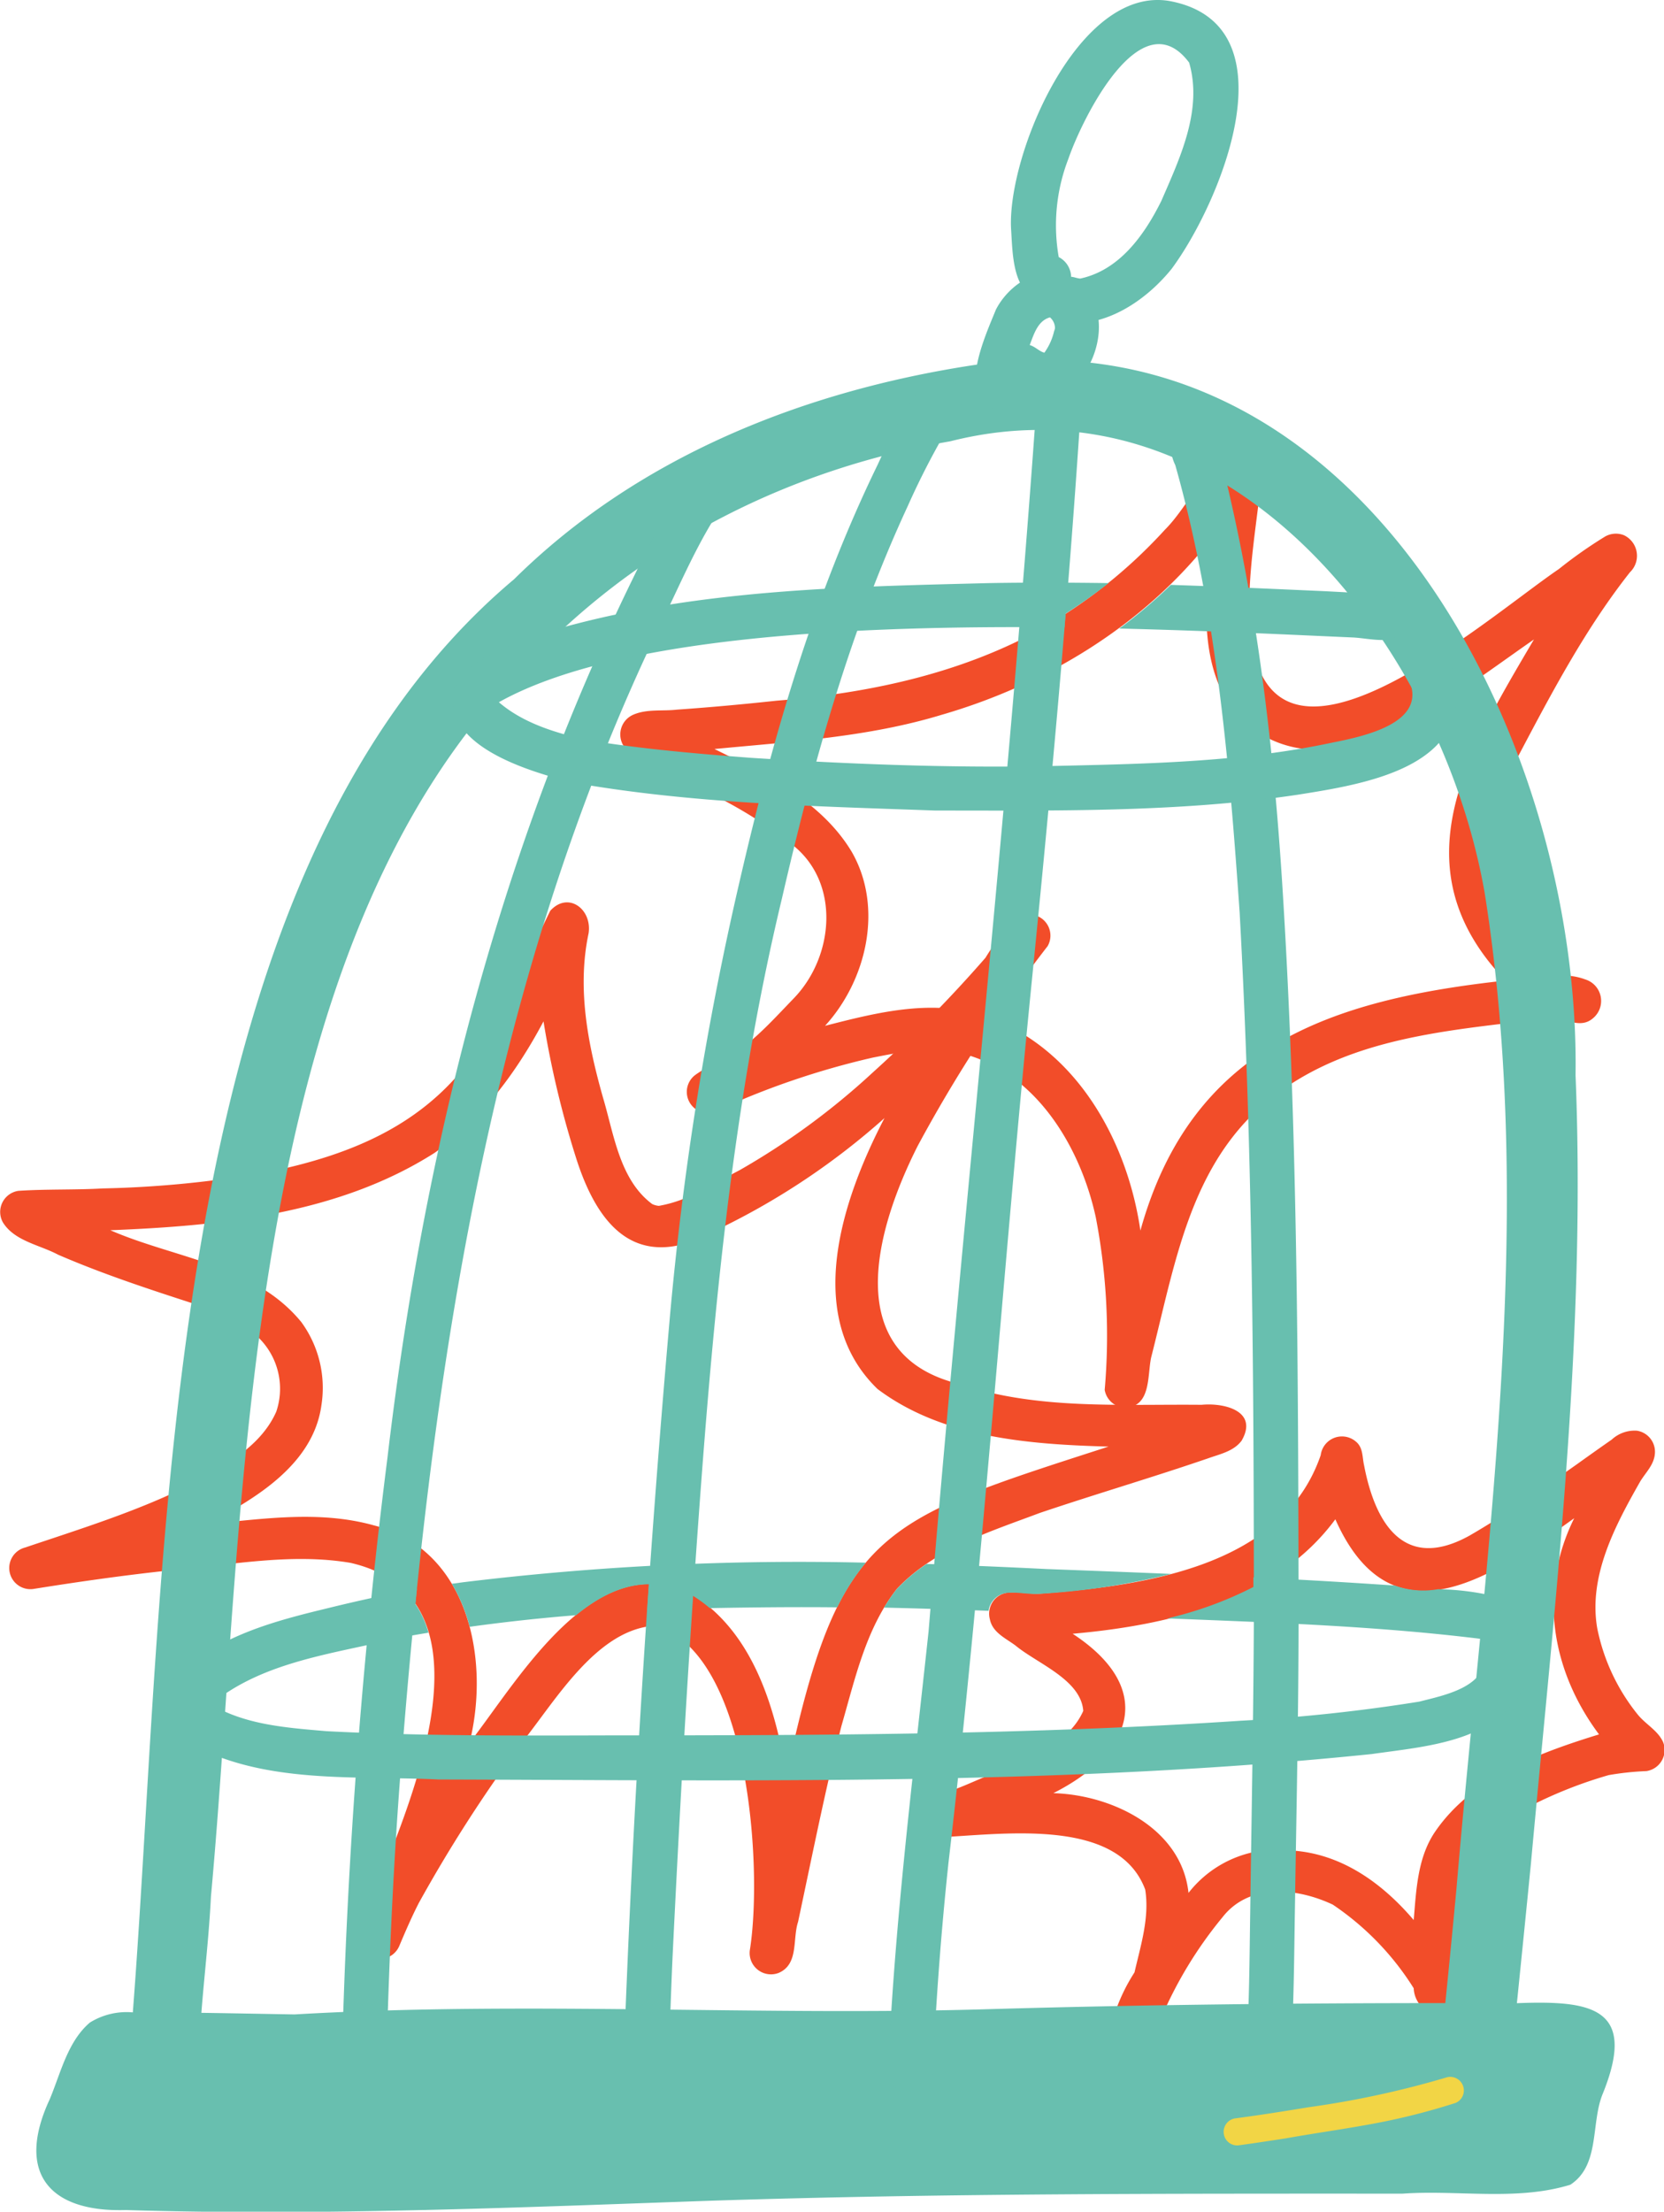
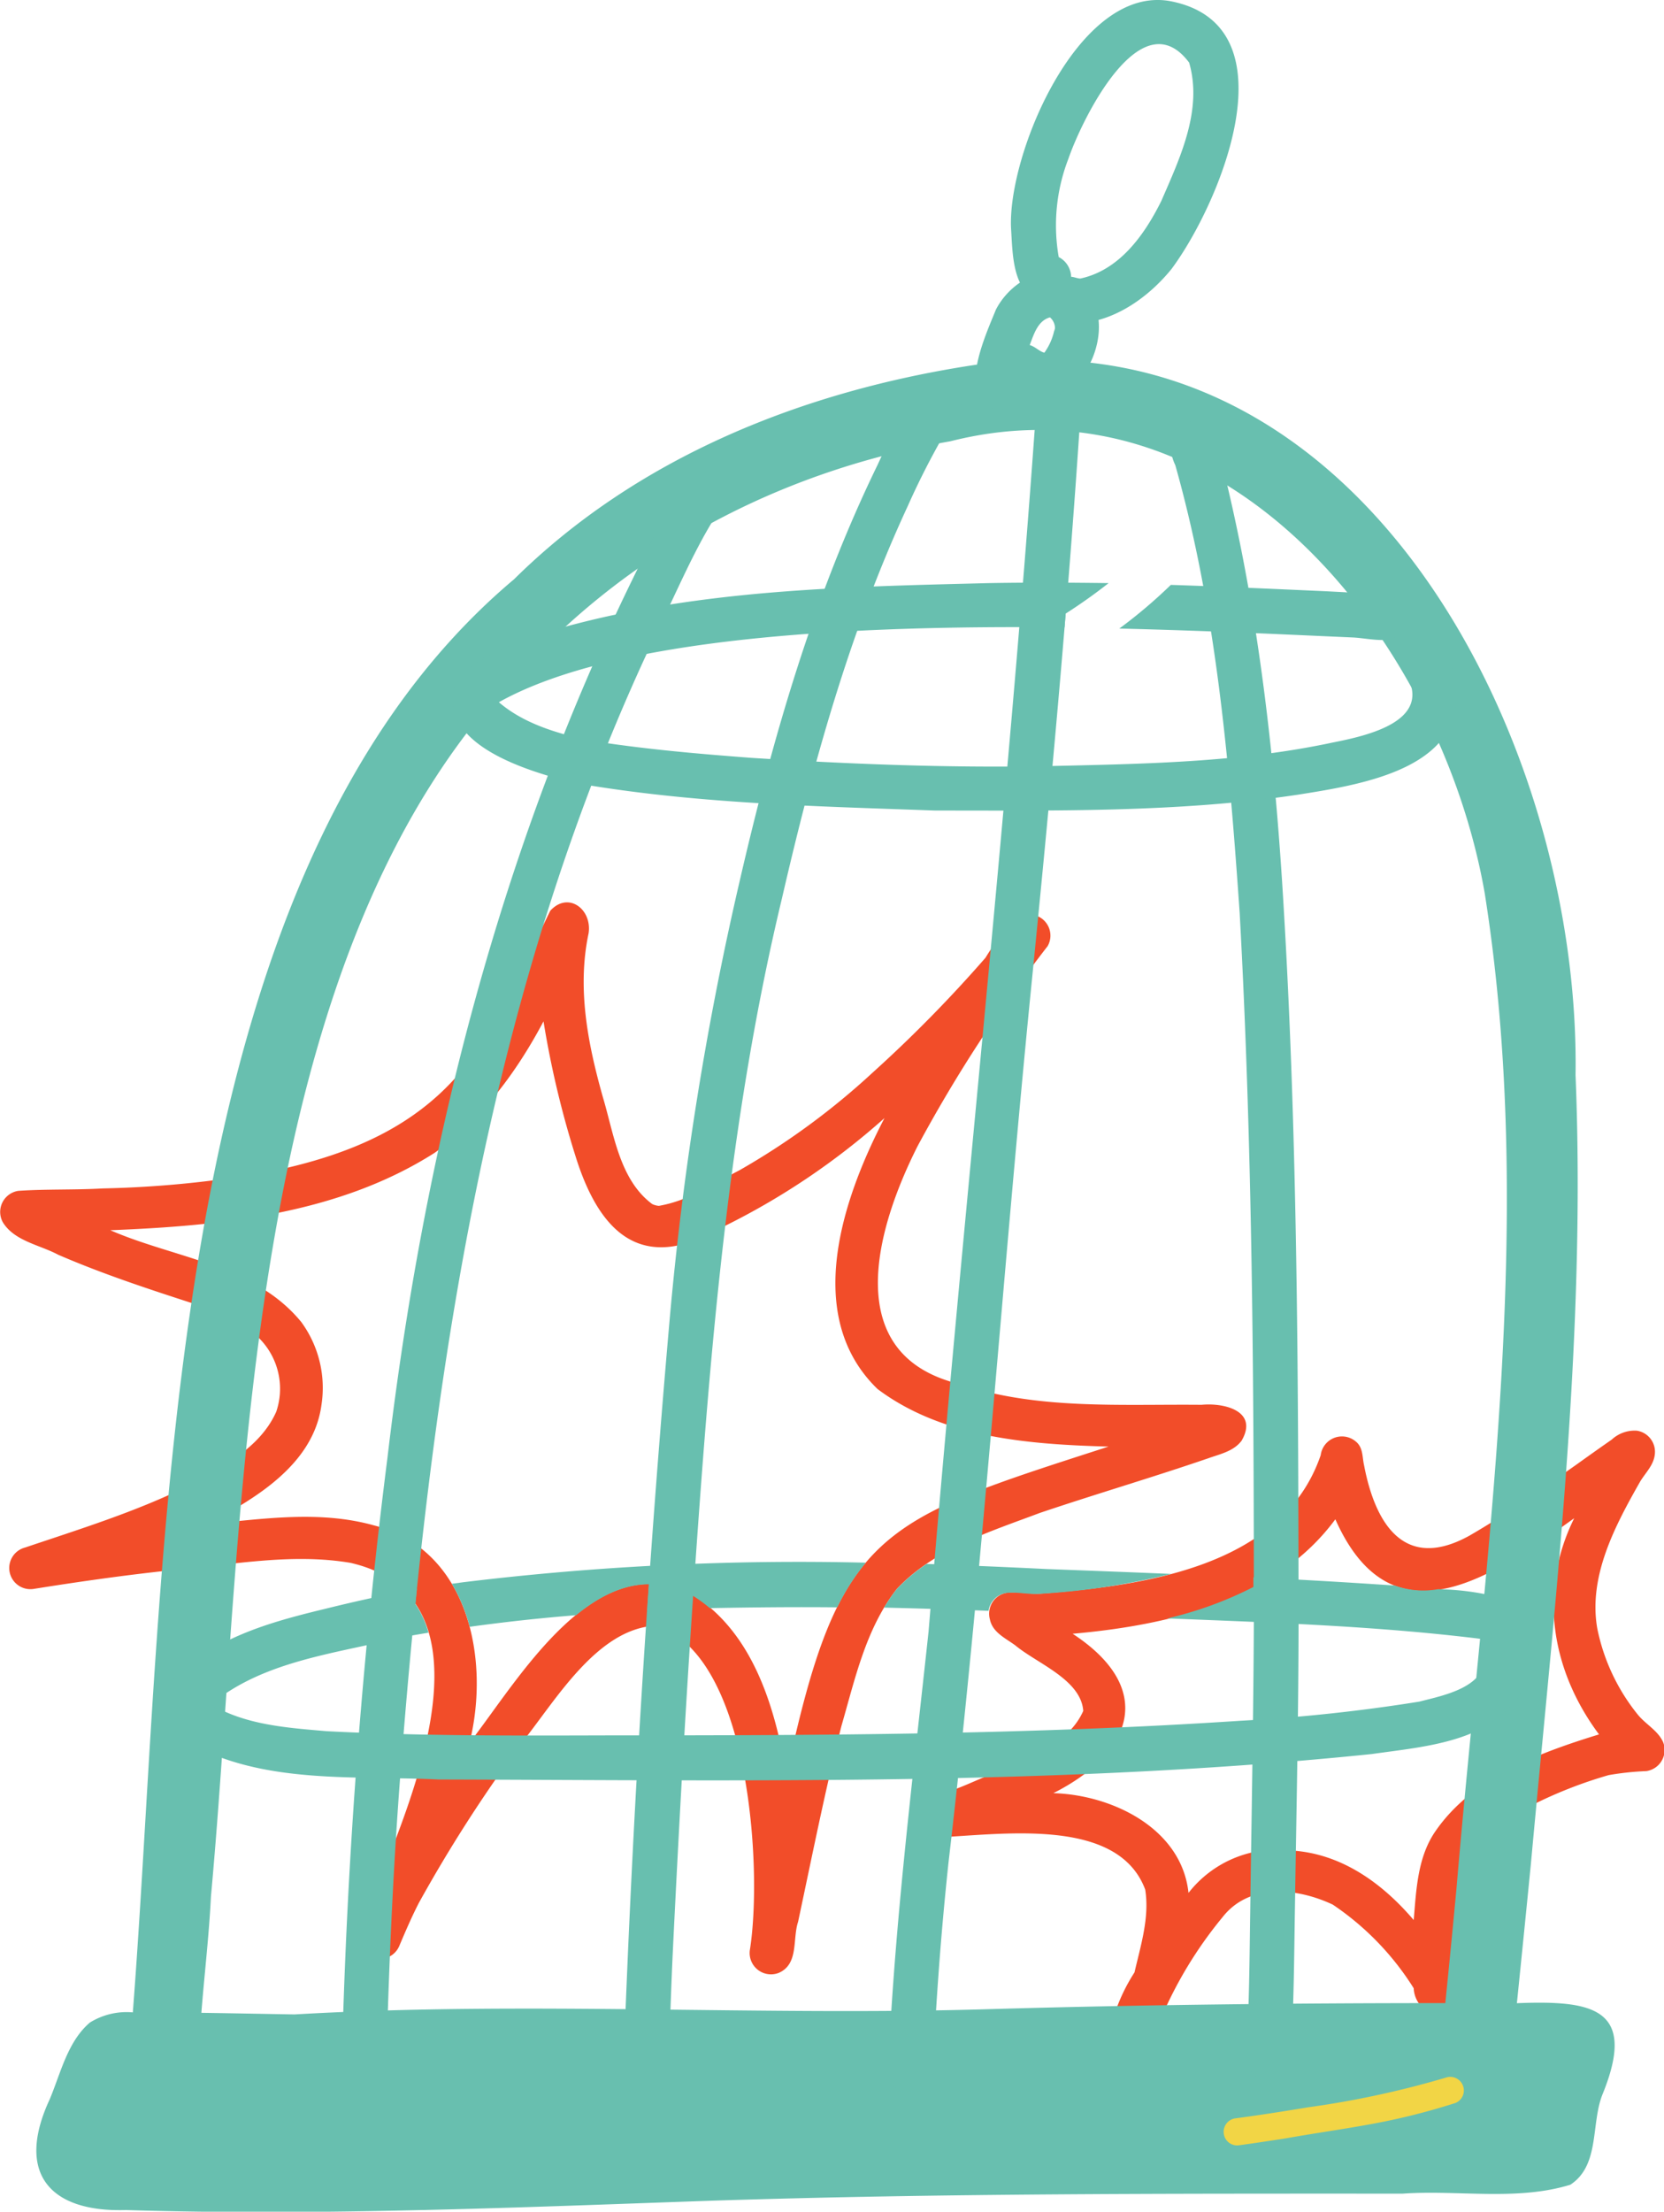
<svg xmlns="http://www.w3.org/2000/svg" viewBox="0 0 186.42 247.68">
  <defs>
    <style>.cls-1{fill:#f24d29;}.cls-2{fill:#68bfaf;}.cls-3{fill:#f2d545;}</style>
  </defs>
  <title>Asset 4</title>
  <g id="Layer_2" data-name="Layer 2">
    <g id="cage">
      <path class="cls-1" d="M84,218.43c1.47-9.05,0-33.44-10.64-36.37-6.51.4-11.13,8.4-14.86,13.05a161.76,161.76,0,0,0-11.58,18c-.81,1.58-1.51,3.21-2.2,4.84a2.38,2.38,0,0,1-4.05.52c-1.1-1.33-.33-3,.45-4.31.94-1.94,1.56-4,2.36-6,3.92-10,11.19-29.59-4.21-33.14-6.73-1.14-13.58.27-20.32.85-5.06.54-10.11,1.26-15.13,2.06a2.37,2.37,0,0,1-1-4.63c6.15-2.07,12.38-4,18.23-6.88,3.73-2.06,8.1-4.25,9.9-8.33a8,8,0,0,0-3.46-9.43,24.49,24.49,0,0,0-5.22-2.48c-5.32-1.72-10.63-3.45-15.76-5.67C4.46,139.41,1.64,139,.33,136.9a2.39,2.39,0,0,1,1.72-3.54c3.14-.21,6.3-.09,9.45-.27a119.8,119.8,0,0,0,18.33-1.8c9.9-2,18.49-5.63,24.06-14.37,3.2-4.64,5.29-9.94,7.76-14.93,2-2.2,4.7-.18,4.29,2.53-1.31,6.18-.08,12.4,1.61,18.38,1.23,4.11,1.86,9.22,5.52,11.94a2.23,2.23,0,0,0,1,.21,1.73,1.73,0,0,0-.32,0c3.4-.56,6.15-2.48,9.1-4a81.39,81.39,0,0,0,14.91-10.93,150.42,150.42,0,0,0,12.65-12.87,21.65,21.65,0,0,1,3.48-4.37,2.37,2.37,0,0,1,3.48,3.07,160.71,160.71,0,0,0-14.56,22.38C98.17,137.5,94,151.75,107.51,155c8.7,2.9,18,2.23,27.1,2.32,2.6-.25,6.38.72,4.5,4-.88,1.21-2.45,1.52-3.78,2-6.24,2.14-12.59,4-18.84,6.11-5.63,2.12-11.75,4-16,8.49C97,182.37,95.8,188,94.26,193.31c-1.83,7.25-3.29,14.6-4.85,21.91-.64,1.94.09,4.72-2.15,5.71A2.39,2.39,0,0,1,84,218.43Zm-6.67-40c7,4.21,9.52,12.74,10.78,20.37C94,171.31,98.38,170.34,124.19,162c-8.86-.25-18.56-.95-25.88-6.45-8.43-8.16-3.91-21.34.78-30.34a80.38,80.38,0,0,1-18.33,12.3c-8.8,5.13-13.59.63-16.29-8.05a106.9,106.9,0,0,1-3.58-15.08c-3,5.66-6.94,11-12.21,14.73-10.75,6.84-23.87,8.17-36.32,8.66,7.22,3.15,16.13,3.84,21.4,10.29a12.49,12.49,0,0,1,2.25,9.3c-.91,6.64-7.4,10.49-12.84,13.33,6.21-.58,12.59-1.58,18.71.13,10.6,2.69,13.06,15,10.72,24.36C58.11,188.09,66.58,173.23,77.32,178.48Z" />
-       <path class="cls-1" d="M123.76,155.65a70,70,0,0,0-1-19.34c-1.78-8.15-7-16.67-15.61-18.48-3.13-.64-6.29,0-9.38.61a89.72,89.72,0,0,0-17.86,6.13,2.37,2.37,0,0,1-2.07-4.15,9.65,9.65,0,0,1,2.56-1.35c3.36-1.64,5.92-4.57,8.48-7.22,4.56-4.66,5.33-13-.13-17.26A51.41,51.41,0,0,0,77.3,87.82c-1.73-.82-3.47-1.57-5.09-2.39a4.78,4.78,0,0,1-2.41-2,2.41,2.41,0,0,1,1.12-3.38c1.54-.68,3.29-.39,4.93-.58,3.72-.26,7.43-.6,11.14-1,9.37-.76,18.72-2.62,27.2-6.75a56.64,56.64,0,0,0,16.3-12.38c2.27-2.26,3.83-5.77,6.32-7.61a2.37,2.37,0,0,1,4.58,1.11c-.52,5.49-1.62,11-1.41,16.5,1.13,22.38,26.2.13,34.67-5.62a50.23,50.23,0,0,1,5.18-3.64,2.44,2.44,0,0,1,2.11-.14,2.55,2.55,0,0,1,.67,4.14c-4.94,6.26-8.7,13.36-12.41,20.39a28.81,28.81,0,0,0-3.11,10.13c-.37,4.31,1.89,8.3,4.62,11.47a13,13,0,0,0,3.75,3.19,6.72,6.72,0,0,1,2.13.42,2.52,2.52,0,0,1,.9,4.33c-1.5,1.33-3.24-.11-4.88,0-9.72,1.24-20.16,1.83-28.65,7.17-11.3,7-13,19.1-16,30.86-.43,2.06,0,5.47-2.89,5.6A2.39,2.39,0,0,1,123.76,155.65Zm-13-41.71c9.89,3.6,15.56,13.9,17,23.87,5.75-20.71,21.45-25.88,40.89-28-12.2-12.71-4.22-25.58,3.2-38.2-7.22,5-14.57,11-23.5,12.3a11.9,11.9,0,0,1-10.73-5.14c-3.38-5.4-2.5-12.33-1.94-18.39-7.56,9.65-18.52,16.3-30.22,19.68-8.24,2.5-16.9,3-25.42,3.82,5.73,2.82,12,5.86,15.39,11.53,3.57,6.22,1.66,14.37-3,19.47C98.38,113.35,104.81,111.72,110.78,113.94Z" />
      <path class="cls-1" d="M125,225.15a20.4,20.4,0,0,1,2.1-4.27c.69-3,1.7-6.15,1.2-9.27-3.12-8.36-16.61-6.07-23.75-5.83a2.36,2.36,0,0,1-.32-4.7c2.34-.28,4.46-1.47,6.64-2.3,3.72-1.73,8.75-3.18,10.5-7.21a2.73,2.73,0,0,0,0,.32c0-3.7-5.11-5.54-7.6-7.61-1.1-.82-2.57-1.45-2.87-2.93a2.38,2.38,0,0,1,2-3c1.3-.13,2.58.22,3.87.1,11.46-.9,26.9-3,31.19-15.49a2.4,2.4,0,0,1,4-1.47c.76.67.65,1.71.86,2.61,1.27,6.65,4.57,11.87,11.79,7.88,4.25-2.45,8.1-5.21,12.05-8,1.3-.93,2.59-1.85,3.9-2.76a3.78,3.78,0,0,1,2.83-1,2.39,2.39,0,0,1,2,2.66c-.13,1.19-1,2-1.62,3-2.81,4.94-5.84,10.6-4.83,16.46a22.36,22.36,0,0,0,4.54,9.67c.88,1.09,2.24,1.77,2.83,3.06a2.39,2.39,0,0,1-1.86,3.27,31.78,31.78,0,0,0-4.23.45,49.35,49.35,0,0,0-8.68,3.41c-3.32,1.68-6.9,4.1-7.83,7.93-.62,4.31-1.23,8.79-.32,13.06a2.38,2.38,0,0,1-3.56,2,3.17,3.17,0,0,1-1.45-2.53,31.3,31.3,0,0,0-9.07-9.37c-4-1.88-9.34-2.43-12.34,1.4A46.25,46.25,0,0,0,130,226.19C128.78,229.16,124.34,228.62,125,225.15Zm19.79-17.91c5.54.37,10.09,3.67,13.59,7.78.29-3.44.43-7.09,2.47-10,4.17-6,11.57-8.72,18.29-10.79-5.35-7.17-6.82-16.06-2.78-24.21-9.06,6.5-20.4,14.44-26.76.12-6.73,9.13-18.71,11.87-29.43,12.82,9.32,6.1,6.82,13.3-2.16,17.85,6.58.19,14.37,3.94,15.14,11.17A12.59,12.59,0,0,1,144.74,207.24Z" />
      <path class="cls-2" d="M163.17,211.5c3.13-37.06,9-74.68,3.16-111.5-4.88-27.87-28.58-58.5-59.87-50.58C88.6,52.51,72.21,60.71,59.63,73.82c-33.15,31.94-32,95.27-36,138.59-.21,4.34-.73,8.67-1.07,13,3.48.05,7,.12,10.43.18,26.14-1.52,52.29.21,78.46-.61,16.82-.48,33.64-.66,50.47-.66Q162.57,217.91,163.17,211.5Zm6.77,12.83c8.35-.32,13.59.46,9.57,10.26-1.29,3.3-.26,7.89-3.58,10.07-6,1.85-12.59.56-18.78,1-25.82,0-51.63-.05-77.45.79-21.85.76-43.73,1.71-65.6,1.05-8.63.25-12.36-4.2-8.52-12.43,1.23-2.94,2-6.45,4.49-8.57a7.8,7.8,0,0,1,4.81-1.14c4-51.66,2.5-126.69,42.71-160.49,13.81-13.65,32.22-21,51.2-23.94,43.59-6.63,68.3,41.89,67.72,79.46,1.2,29.5-2.32,59-5,88.32C171,213.89,170.47,219.12,169.94,224.33Z" />
      <path class="cls-2" d="M69.82,232.07c1-28.21,2.75-56.39,5.22-84.51a355.63,355.63,0,0,1,7.8-48.78c3.69-16,8.28-31.95,15.5-46.77A58,58,0,0,1,103,43.65a2.57,2.57,0,0,1,2.63-1.44c2.39.4,2.72,3.18,1.16,4.73a86.83,86.83,0,0,0-5.1,9.75c-6.49,14-10.63,28.93-14.09,43.93-5.94,24.7-8,50.09-9.76,75.37-1,14.4-1.77,28.34-2.47,42.69-.21,4.46-.34,8.92-.5,13.39a2.5,2.5,0,0,1-5,0Z" />
      <path class="cls-2" d="M99.49,232c.71-16.5,2.78-32.9,4.54-49.31,3.73-45.4,8.76-90.68,12-136.12.09-.88-.18-1.94.32-2.66a2.51,2.51,0,0,1,4.6.51,6.62,6.62,0,0,1,.07,2.39c-1.41,21.41-3.39,42.76-5.53,64.11-3.23,32.55-5.43,65.19-9.23,97.68-.86,8.06-1.39,15.5-1.77,23.4A2.5,2.5,0,0,1,99.49,232Z" />
      <path class="cls-2" d="M141.75,232.91a2.53,2.53,0,0,1-2.14-2.86c.35-5.23.37-10.49.45-15.73.15-10.94.36-21.88.41-32.82,0-26.44-.14-52.9-1.59-79.3-1.17-16.82-2.61-33.83-7.21-50.11-1-2.05-.64-4.85,2.15-4.93a2.53,2.53,0,0,1,2.5,2.5c4.21,15.91,6.24,32.48,7.31,49,1.75,27.35,1.81,54.77,1.85,82.16,0,11-.24,22-.41,33-.09,5.68-.12,11.36-.5,17A2.5,2.5,0,0,1,141.75,232.91Z" />
      <path class="cls-2" d="M38.18,236.88a664.39,664.39,0,0,1,5.23-73.65c4-34,12.41-67.65,27.51-98.48.89-1.82,1.75-3.65,2.69-5.45,1.22-2,2-5.23,4.8-5.42a2.51,2.51,0,0,1,1.35,4.6C77.64,62,76,65.82,74.2,69.53c-19.68,40.53-26.05,85.66-29.42,130.15-.88,11.84-1.35,23.71-1.59,35.59.16,1.79-.18,4.08-2.51,4.11A2.53,2.53,0,0,1,38.18,236.88Z" />
      <path class="cls-2" d="M155.06,66.72a2.53,2.53,0,0,1,2.62,2.5c-.28,3.44-3.75,2.29-6.08,2.17-6.88-.3-16.1-.76-26.2-1a56.05,56.05,0,0,0,5.77-4.89c5.85.19,11.71.46,17.56.72C150.85,66.34,153,66.41,155.06,66.72Z" />
      <path class="cls-2" d="M163,76c1.83,10-10.32,11.84-17.62,13C132,91,118.29,90.77,104.76,90.77,91.2,90.28,77.51,90,64.13,87.63c-4.72-1.21-14.77-4.07-13.23-10.46,1.33-3.7,7.92-5.41,11.37-6.69C78,66,94.55,65.71,110.79,65.3c4.47-.08,8.94-.06,13.41,0q-2.33,1.83-4.82,3.42l-.12,1.54C95.67,70,69,71.29,55.89,78.64c2.75,2.36,6.36,3.43,9.83,4.23,6.11,1,12.28,1.53,18.45,2,11,.7,21.93,1.13,32.9.93,10.81-.25,21.63-.38,32.2-2.64,3.95-.78,11.5-2.43,8.11-7.91a2.52,2.52,0,0,1,.89-3.42C161,70.35,162.62,73.75,163,76Z" />
      <path class="cls-2" d="M97,175a24.84,24.84,0,0,0-3.2,5c-4.76-.05-9.53,0-14.28.09a15.73,15.73,0,0,0-1.92-1.4c0,.49-.07,1-.1,1.46-1.67,0-3.35.12-5,.21.07-1,.13-2,.21-2.94-2.93,0-5.65,1.41-8.16,3.46q-6,.48-11.93,1.3a18.5,18.5,0,0,0-2-4.82l1.28-.17A310.66,310.66,0,0,1,97,175Z" />
      <path class="cls-2" d="M117.21,175.71c4.68.18,9.36.35,14,.55a81.57,81.57,0,0,1-14.6,2.22c-1.29.12-2.57-.23-3.86-.09a2.34,2.34,0,0,0-2,2q-5.83-.22-11.71-.36a20.74,20.74,0,0,1,1.43-2.08,19.75,19.75,0,0,1,3.34-2.81C108.29,175.3,112.76,175.49,117.21,175.71Z" />
      <path class="cls-2" d="M169.24,182.75c3.1.44,2.44,4.45,1.37,6.49-3.3,5.87-10.94,6.33-16.92,7.19C119,200,84,199.37,49.12,199.28c-9.39-.46-19.71.61-28.17-4.21-4.55-3-2.23-7.59,1.79-9.77,4.18-2.73,9-4,13.8-5.16,3.36-.83,6.75-1.58,10.17-2.19-.06.56-.12,1.12-.17,1.68A11.05,11.05,0,0,1,48,182.84c-1.07.18-2.15.36-3.22.56-7.2,1.79-15.25,2.59-21.14,7.47,3.86,2.31,8.55,2.62,12.94,3,10.6.55,21.24.5,31.85.47,23.49,0,47.15-.08,70.58-1.64a192.12,192.12,0,0,0,20-2.14c2.86-.74,7.52-1.6,7.43-5.34a2.43,2.43,0,0,1,.54-1.55c-12-1.55-24.11-1.95-36.22-2.43a41.6,41.6,0,0,0,9.66-3.52v-1.08q7.92.38,15.83.92a9.46,9.46,0,0,0,4.85.41,29.24,29.24,0,0,1,7.39,1.06A2.52,2.52,0,0,1,169.24,182.75Z" />
      <path class="cls-2" d="M111.57,45.83c-4.55-1.08-1.11-8.38,0-11.15,1.43-2.79,4.82-5.06,8-3.79A6.59,6.59,0,0,1,123,35.34c.87,4.73-3.41,11.45-8.67,8.45A2.53,2.53,0,0,1,111.57,45.83ZM117,39.5a6.66,6.66,0,0,0,1.16-2.75v.17s0,0,0,.17a1.62,1.62,0,0,0-.53-1.55c-1.38.38-1.81,1.92-2.27,3.1C116,38.83,116.41,39.34,117,39.5Z" />
      <path class="cls-2" d="M121,36.2a11.36,11.36,0,0,1-2.1-.34,2.51,2.51,0,0,1-1.82-2.17c-3.7-.39-3.62-5.24-3.81-8.08-.42-8.31,7.54-27.3,17.79-25.49,14,2.64,5.67,22.62.19,30C128.77,33.18,125.07,35.88,121,36.2Zm0-5c4.42-.93,7.22-4.9,9.11-8.71,2.08-4.8,4.65-10.17,3.11-15.48-5.39-7.19-12,6.33-13.53,10.78a20.65,20.65,0,0,0-1.08,11,2.51,2.51,0,0,1,.84.69A2.57,2.57,0,0,1,120,31C120.3,31,120.64,31.17,121,31.19Z" />
      <path class="cls-3" d="M137.1,238.93a1.52,1.52,0,0,1,1.28-1.7c2.73-.36,5.45-.79,8.17-1.24A104.71,104.71,0,0,0,162,232.66a1.52,1.52,0,0,1,1.87.84,1.51,1.51,0,0,1-.8,2,74.41,74.41,0,0,1-9.68,2.41c-3.11.57-6.23,1-9.35,1.56-1.76.27-3.51.54-5.28.78A1.51,1.51,0,0,1,137.1,238.93Z" />
    </g>
  </g>
</svg>